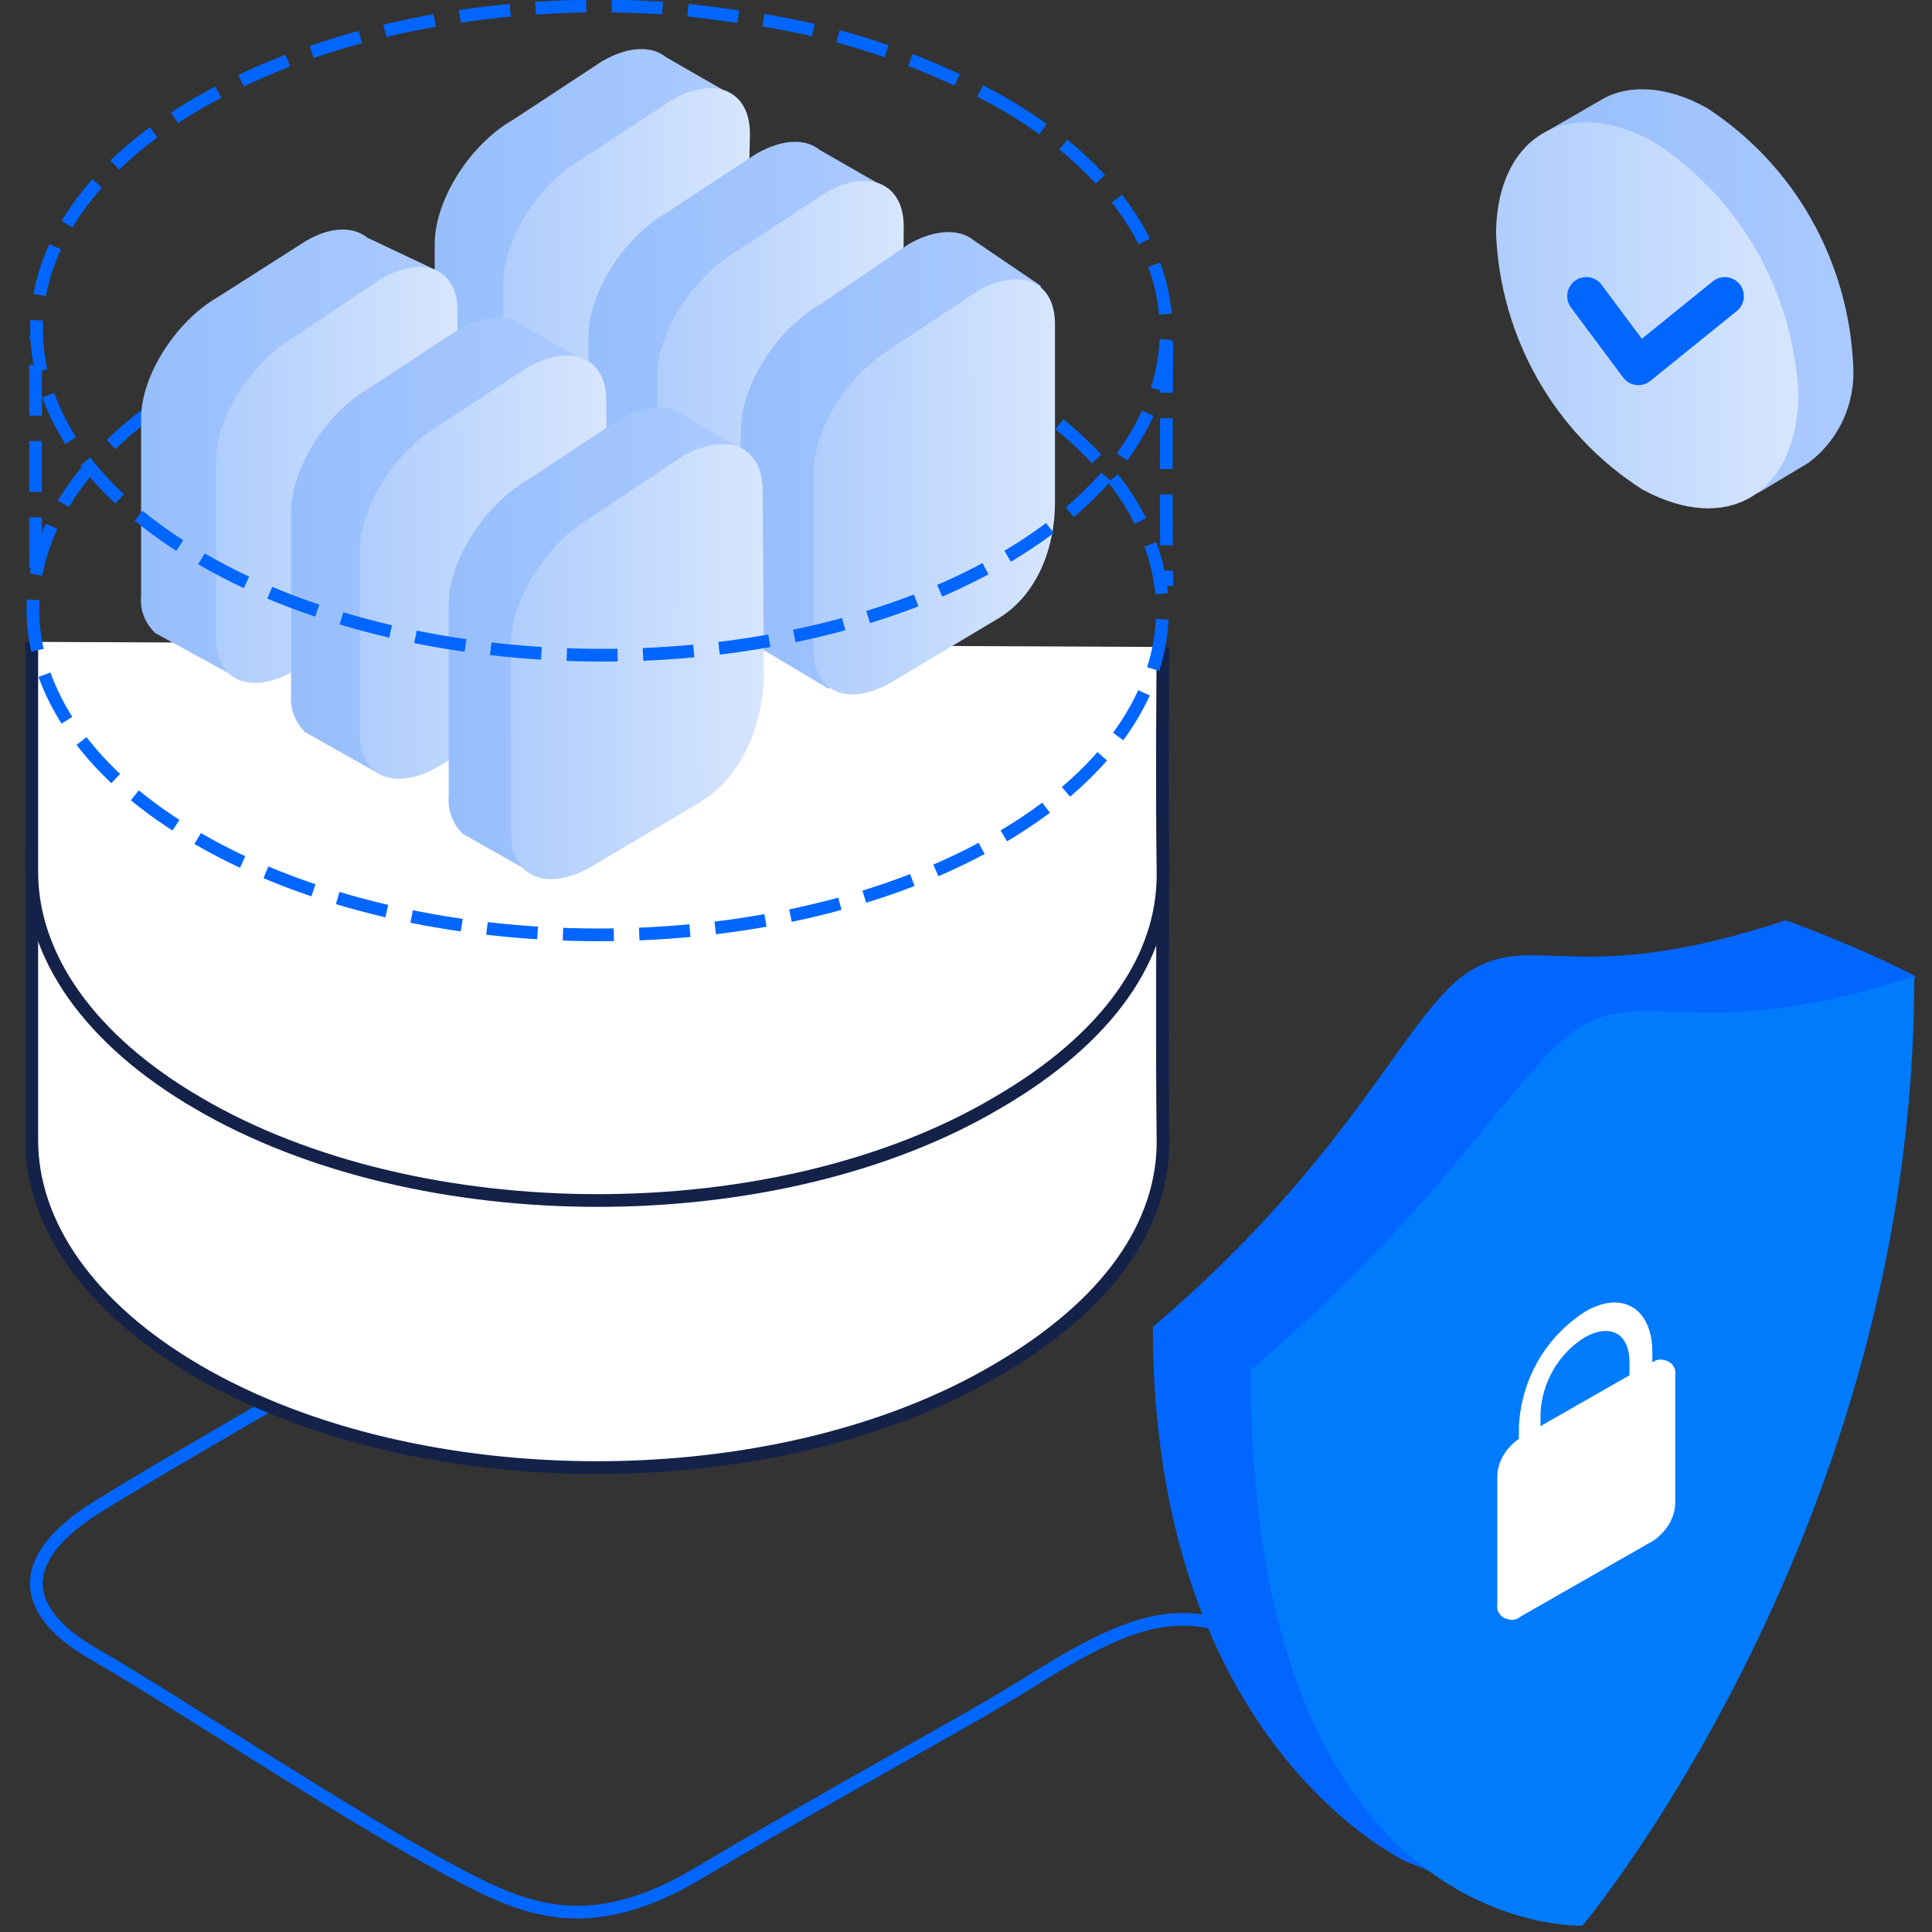
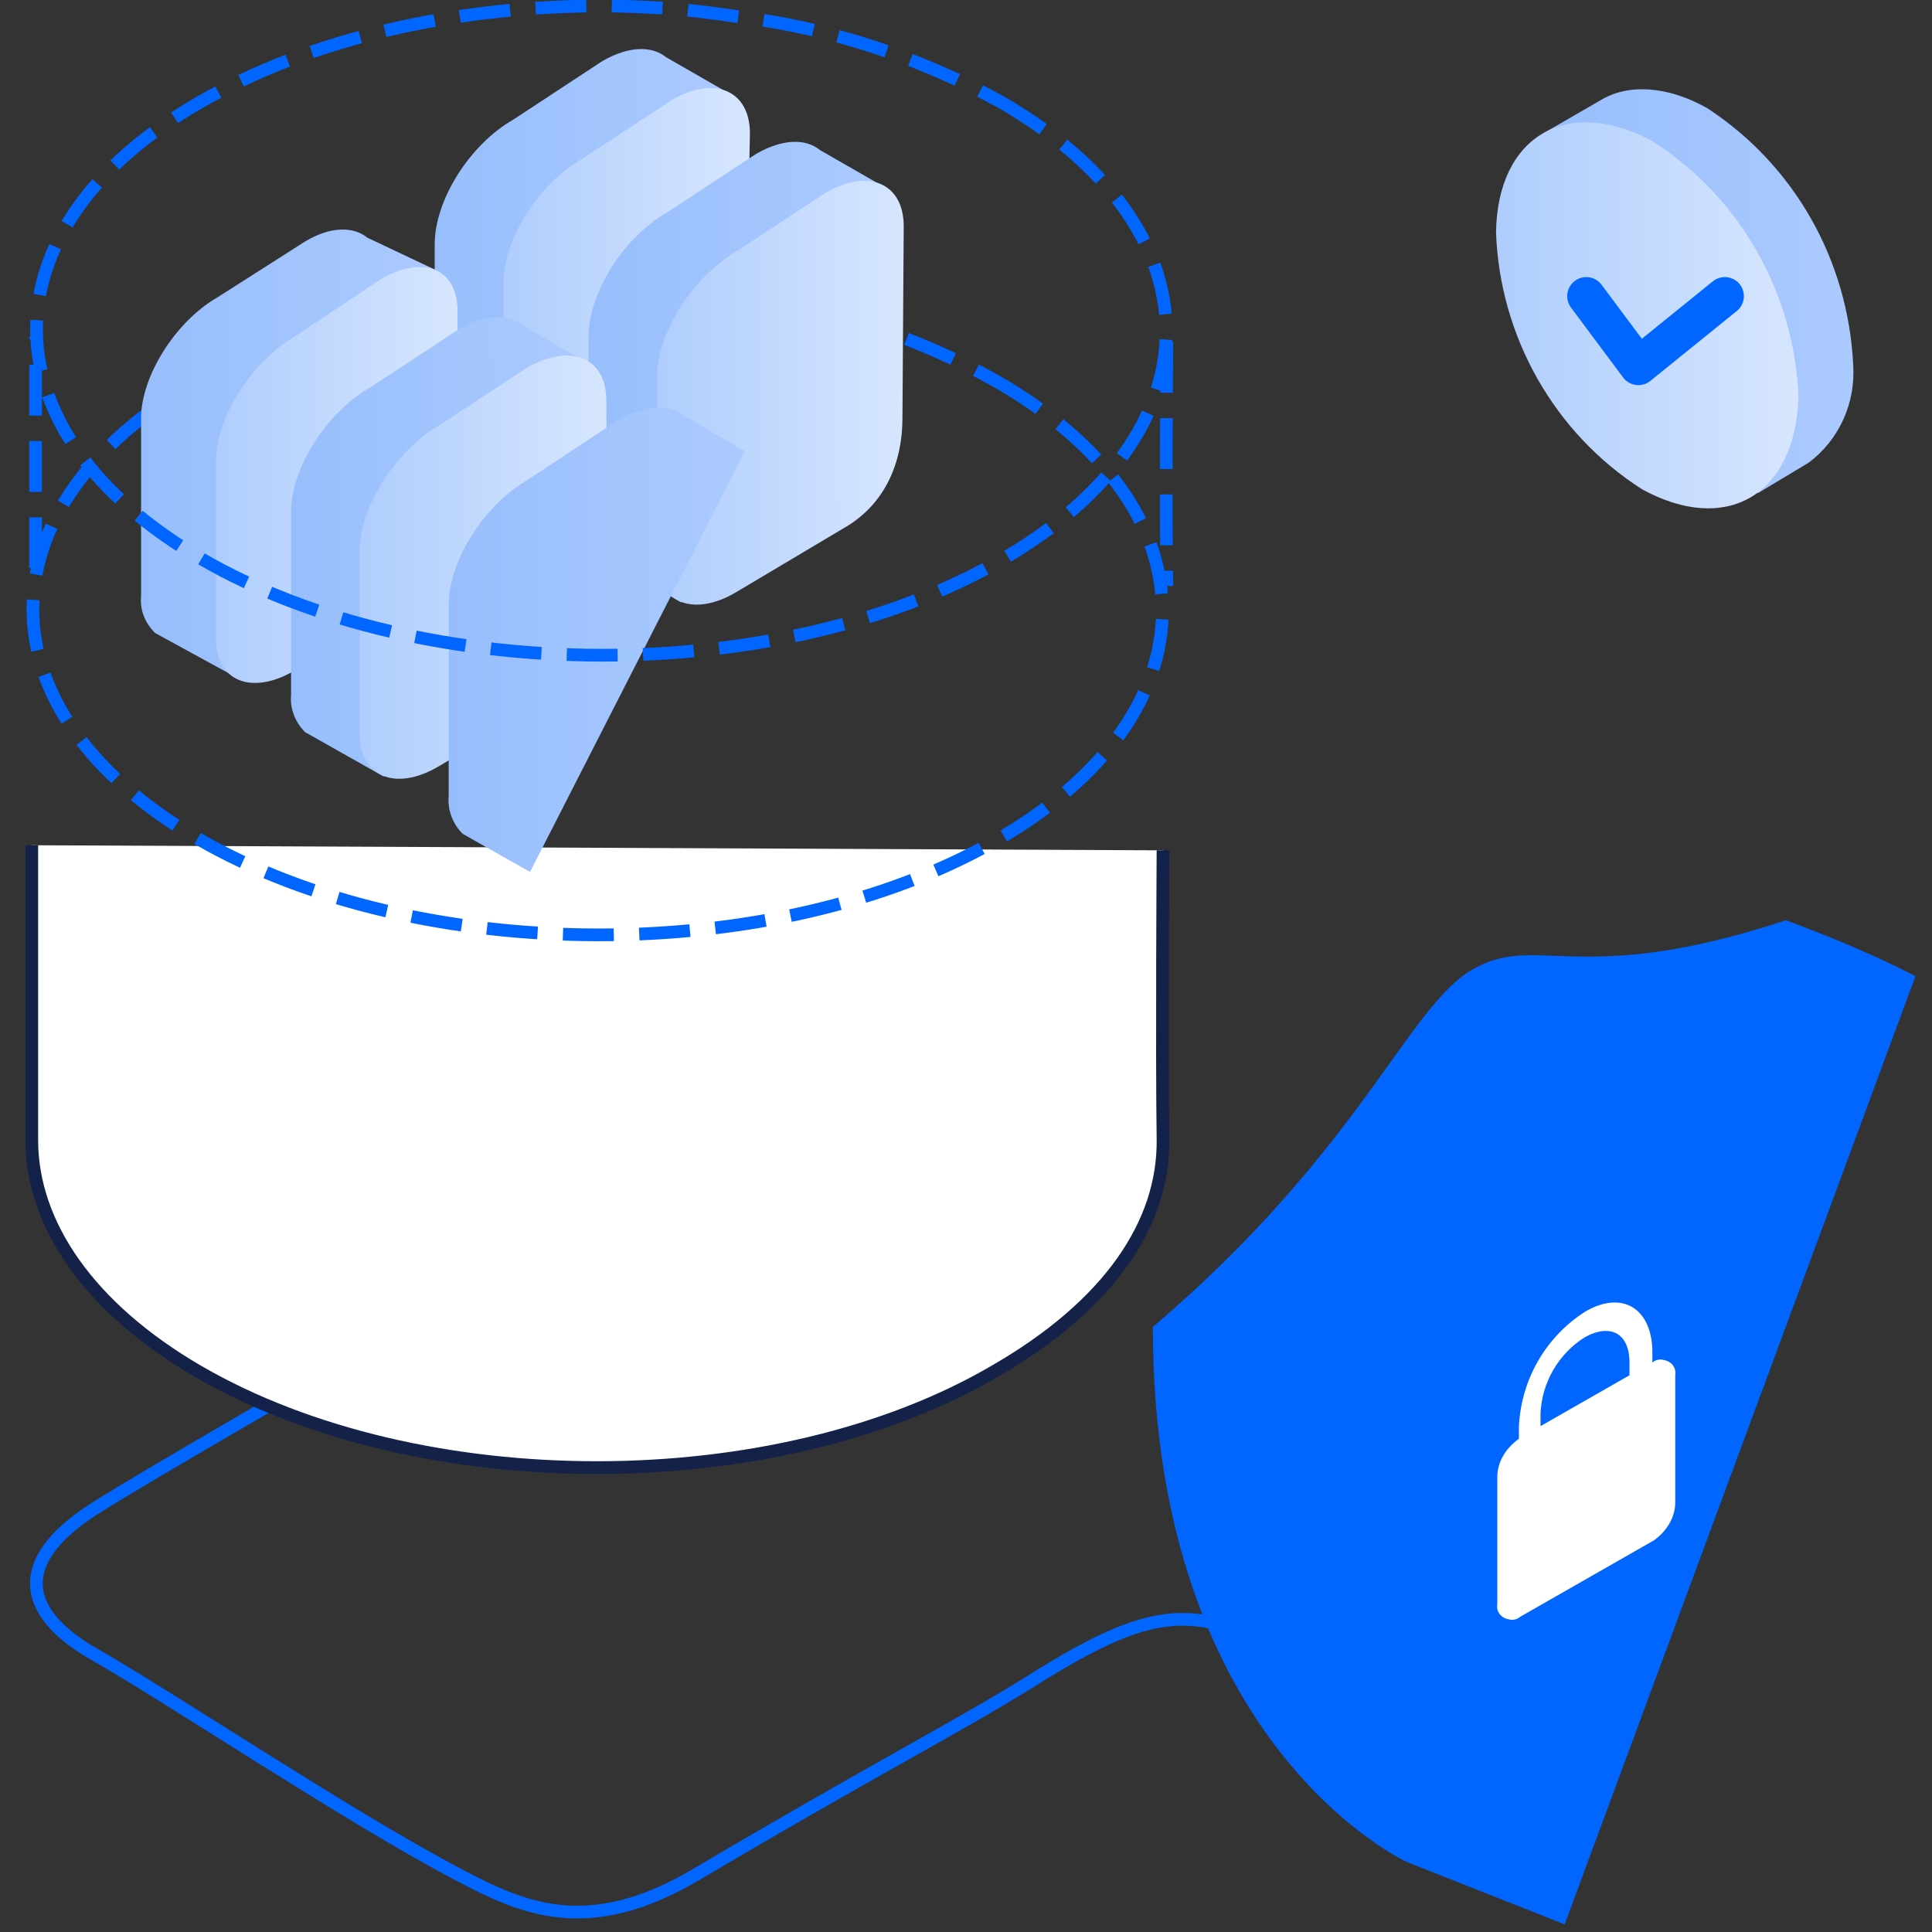
<svg xmlns="http://www.w3.org/2000/svg" version="1.1" id="immutable-infrastructure" x="0px" y="0px" viewBox="0 0 152 152" enable-background="new 0 0 152 152" xml:space="preserve">
  <rect x="0" y="0" width="152" height="152" fill="#333333" stroke="none" />
  <path id="libe_1_" fill="none" stroke="#0066FF" d="M35.8,102.1c-13,7.5-24.4,14.1-27.9,16.3c-6.9,4.2-6.4,8.4-0.4,11.8  c5.8,3.3,19.7,12.6,28.4,17.2c5.1,2.7,10.3,5.2,19,0c13-7.7,20.7-11.7,26-15c10.9-6.9,13.6-6.1,23-1c12.3,6.8,15,8,15,8" />
  <g id="kubernetes">
    <g id="pods">
      <g id="Grupa_153">
        <path id="Elipsa_1" fill-rule="evenodd" clip-rule="evenodd" fill="#FFFFFF" stroke="#142149" d="M91.5,66.9c0,0-0.1,16.1,0,22.7     c0.1,6.7-4.3,13.1-13.1,18.2C61.1,118,33,118,15.6,107.9c-8.6-5-13.1-11.6-13.1-18.2c0-6.9,0-19,0-23.2" />
      </g>
    </g>
    <g id="pods-2">
      <g id="Grupa_153-2">
-         <path id="Elipsa_1-2" fill-rule="evenodd" clip-rule="evenodd" fill="#FFFFFF" stroke="#142149" d="M91.5,50.9     c0,0-0.1,11.1,0,17.7c0.1,6.7-4.3,13.1-13.1,18.2C61.1,97,33,97,15.6,86.8c-8.6-5-13.1-11.6-13.1-18.2c0-6.9,0-14,0-18.1" />
-       </g>
+         </g>
    </g>
    <g id="pods-3">
      <path id="Elipsa_1-3" fill="none" stroke="#0066FF" stroke-dasharray="4,2" d="M91.8,26.9c0,0-0.1,12.7,0,19.2 M2.8,44.7    c0-6.9,0-14,0-18.2" />
      <path id="Elipsa_1_kopia" fill="none" stroke="#0066FF" stroke-dasharray="4,2" d="M78.4,30c17.4,10,17.4,26.1,0,36.1    S32.9,76,15.6,66s-17.4-26.1,0-36.1c8.2-4.7,18.7-7.2,29.4-7.4c2.1-0.1,4.3,0,6.4,0.1c2.2,0.1,4.3,0.3,6.4,0.6    C65,24.2,72,26.4,78.4,30z" />
      <g id="Grupa_152">
        <linearGradient id="Prostokąt_zaokrąglony_1402_kopia_5_1_" gradientUnits="userSpaceOnUse" x1="34.206" y1="21.942" x2="57.891" y2="21.942" gradientTransform="matrix(1 -2.346547e-03 2.346547e-03 1 -8.498406e-02 0.112)">
          <stop offset="0" style="stop-color:#97BEFC" />
          <stop offset="1" style="stop-color:#ABCAFF" />
        </linearGradient>
        <path id="Prostokąt_zaokrąglony_1402_kopia_5" fill-rule="evenodd" clip-rule="evenodd" fill="url(#Prostokąt_zaokrąglony_1402_kopia_5_1_)" d="     M35.3,36.5L35.3,36.5c-0.8-0.8-1.2-1.8-1.1-2.9l0-14.4c0-3.4,2.7-7.8,6.2-9.8l7-4.6c2.1-1.2,3.9-1.2,5-0.3l0,0l5.4,3.1L41.5,40.1     L35.3,36.5z" />
        <linearGradient id="Prostokąt_zaokrąglony_1402_kopia_5-2_1_" gradientUnits="userSpaceOnUse" x1="39.63" y1="23.6" x2="59.04" y2="23.6" gradientTransform="matrix(1 -2.346547e-03 2.346547e-03 1 -8.498406e-02 0.112)">
          <stop offset="0" style="stop-color:#AFCDFD" />
          <stop offset="1" style="stop-color:#D7E6FE" />
        </linearGradient>
        <path id="Prostokąt_zaokrąglony_1402_kopia_5-2" fill-rule="evenodd" clip-rule="evenodd" fill="url(#Prostokąt_zaokrąglony_1402_kopia_5-2_1_)" d="     M59,10.5l-0.3,14.8c0,3.4-1.1,7-4.5,9l-8.4,5c-3.4,2-6.2,0.8-6.2-2.6l0-14.4c0-3.4,2.7-7.8,6.2-9.8l7-4.6     C56.2,5.9,59,7.1,59,10.5z" />
      </g>
      <g id="Grupa_152-2">
        <linearGradient id="Prostokąt_zaokrąglony_1402_kopia_5-3_1_" gradientUnits="userSpaceOnUse" x1="11.095" y1="35.611" x2="34.375" y2="35.611" gradientTransform="matrix(1 -2.346547e-03 2.346547e-03 1 -8.498406e-02 0.112)">
          <stop offset="0" style="stop-color:#97BEFC" />
          <stop offset="1" style="stop-color:#ABCAFF" />
        </linearGradient>
        <path id="Prostokąt_zaokrąglony_1402_kopia_5-3" fill-rule="evenodd" clip-rule="evenodd" fill="url(#Prostokąt_zaokrąglony_1402_kopia_5-3_1_)" d="     M12.2,49.8L12.2,49.8c-0.8-0.8-1.2-1.8-1.1-2.9l0-14c0-3.3,2.7-7.6,6-9.5L24,19c2-1.2,3.8-1.2,4.9-0.3l0,0l5.5,2.6l-15.8,32     L12.2,49.8z" />
        <linearGradient id="Prostokąt_zaokrąglony_1402_kopia_5-4_1_" gradientUnits="userSpaceOnUse" x1="16.967" y1="37.272" x2="36.028" y2="37.272" gradientTransform="matrix(1 -2.346547e-03 2.346547e-03 1 -8.498406e-02 0.112)">
          <stop offset="0" style="stop-color:#AFCDFD" />
          <stop offset="1" style="stop-color:#D7E6FE" />
        </linearGradient>
        <path id="Prostokąt_zaokrąglony_1402_kopia_5-4" fill-rule="evenodd" clip-rule="evenodd" fill="url(#Prostokąt_zaokrąglony_1402_kopia_5-4_1_)" d="     M36,24.5l-0.1,14.3c0,3.3-1.3,7.2-4.6,9.1l-8.2,4.9c-3.3,1.9-6.1,0.8-6.1-2.5l0-14.1c0-3.3,2.7-7.6,6-9.6l6.9-4.6     C33.3,20,36,21.1,36,24.5z" />
      </g>
      <g id="Grupa_152-3">
        <linearGradient id="Prostokąt_zaokrąglony_1402_kopia_5-5_1_" gradientUnits="userSpaceOnUse" x1="46.271" y1="29.282" x2="69.962" y2="29.282" gradientTransform="matrix(1 -2.346547e-03 2.346547e-03 1 -8.498406e-02 0.112)">
          <stop offset="0" style="stop-color:#97BEFC" />
          <stop offset="1" style="stop-color:#ABCAFF" />
        </linearGradient>
        <path id="Prostokąt_zaokrąglony_1402_kopia_5-5" fill-rule="evenodd" clip-rule="evenodd" fill="url(#Prostokąt_zaokrąglony_1402_kopia_5-5_1_)" d="     M47.4,43.8L47.4,43.8c-0.8-0.8-1.2-1.8-1.1-2.9l0-14.4c0-3.4,2.7-7.8,6.2-9.8l7-4.6c2.1-1.2,3.9-1.2,5-0.3l0,0l5.4,3.1L53.6,47.4     L47.4,43.8z" />
        <linearGradient id="Prostokąt_zaokrąglony_1402_kopia_5-6_1_" gradientUnits="userSpaceOnUse" x1="51.686" y1="30.944" x2="71.1" y2="30.944" gradientTransform="matrix(1 -2.346547e-03 2.346547e-03 1 -8.498406e-02 0.112)">
          <stop offset="0" style="stop-color:#AFCDFD" />
          <stop offset="1" style="stop-color:#D7E6FE" />
        </linearGradient>
        <path id="Prostokąt_zaokrąglony_1402_kopia_5-6" fill-rule="evenodd" clip-rule="evenodd" fill="url(#Prostokąt_zaokrąglony_1402_kopia_5-6_1_)" d="     M71.1,17.8l-0.1,15.1c0,3.4-1.3,6.8-4.7,8.7l-8.4,5c-3.4,2-6.2,0.8-6.2-2.6l0-14.4c0-3.4,2.8-7.8,6.2-9.8l7-4.6     C68.3,13.2,71.1,14.4,71.1,17.8z" />
      </g>
      <g id="Grupa_152-4">
        <linearGradient id="Prostokąt_zaokrąglony_1402_kopia_5-7_1_" gradientUnits="userSpaceOnUse" x1="22.846" y1="42.952" x2="46.538" y2="42.952" gradientTransform="matrix(1 -2.346547e-03 2.346547e-03 1 -8.498406e-02 0.112)">
          <stop offset="0" style="stop-color:#97BEFC" />
          <stop offset="1" style="stop-color:#ABCAFF" />
        </linearGradient>
        <path id="Prostokąt_zaokrąglony_1402_kopia_5-7" fill-rule="evenodd" clip-rule="evenodd" fill="url(#Prostokąt_zaokrąglony_1402_kopia_5-7_1_)" d="     M24,57.6L24,57.6c-0.8-0.8-1.2-1.9-1.1-2.9l0-14.4c0-3.4,2.7-7.8,6.2-9.8l7-4.6c2.1-1.2,3.9-1.2,5-0.3l0,0l5.4,3.1L30.2,61.1     L24,57.6z" />
        <linearGradient id="Prostokąt_zaokrąglony_1402_kopia_5-8_1_" gradientUnits="userSpaceOnUse" x1="28.266" y1="44.61" x2="47.758" y2="44.61" gradientTransform="matrix(1 -2.346547e-03 2.346547e-03 1 -8.498406e-02 0.112)">
          <stop offset="0" style="stop-color:#AFCDFD" />
          <stop offset="1" style="stop-color:#D7E6FE" />
        </linearGradient>
        <path id="Prostokąt_zaokrąglony_1402_kopia_5-8" fill-rule="evenodd" clip-rule="evenodd" fill="url(#Prostokąt_zaokrąglony_1402_kopia_5-8_1_)" d="     M47.7,31.5l0.1,14.6c0,3.4-1.5,7.2-4.9,9.2l-8.4,5c-3.4,2-6.2,0.8-6.2-2.6l0-14.4c0-3.4,2.8-7.8,6.2-9.8l7-4.6     C44.9,27,47.7,28.1,47.7,31.5z" />
      </g>
      <g id="Grupa_152-5">
        <linearGradient id="Prostokąt_zaokrąglony_1402_kopia_5-9_1_" gradientUnits="userSpaceOnUse" x1="57.797" y1="36.267" x2="81.765" y2="36.267" gradientTransform="matrix(1 -2.346547e-03 2.346547e-03 1 -8.498406e-02 0.112)">
          <stop offset="0" style="stop-color:#97BEFC" />
          <stop offset="1" style="stop-color:#ABCAFF" />
        </linearGradient>
-         <path id="Prostokąt_zaokrąglony_1402_kopia_5-9" fill-rule="evenodd" clip-rule="evenodd" fill="url(#Prostokąt_zaokrąglony_1402_kopia_5-9_1_)" d="     M59,50.5L59,50.5c-0.8-0.8-1.2-1.9-1.1-3l0.4-13.7c0-3.5,2.8-7.9,6.3-9.9l6.9-4.7c2.1-1.2,4-1.2,5.1-0.3l0,0l5.3,3.6L65.2,54.2     L59,50.5z" />
        <linearGradient id="Prostokąt_zaokrąglony_1402_kopia_5-10_1_" gradientUnits="userSpaceOnUse" x1="63.965" y1="38.395" x2="83.025" y2="38.395" gradientTransform="matrix(1 -2.346547e-03 2.346547e-03 1 -8.498406e-02 0.112)">
          <stop offset="0" style="stop-color:#AFCDFD" />
          <stop offset="1" style="stop-color:#D7E6FE" />
        </linearGradient>
-         <path id="Prostokąt_zaokrąglony_1402_kopia_5-10" fill-rule="evenodd" clip-rule="evenodd" fill="url(#Prostokąt_zaokrąglony_1402_kopia_5-10_1_)" d="     M83,25.5l0,14.1c0,3.3-1.3,7.3-4.7,9.2l-8.2,4.9c-3.3,1.9-6.1,0.8-6.1-2.5l0-14.1c0-3.3,2.7-7.6,6-9.6l6.9-4.6     C80.3,21,83,22.1,83,25.5z" />
      </g>
      <g id="Grupa_152-6">
        <linearGradient id="Prostokąt_zaokrąglony_1402_kopia_5-11_1_" gradientUnits="userSpaceOnUse" x1="35.233" y1="50.288" x2="58.63" y2="50.288" gradientTransform="matrix(1 -2.346547e-03 2.346547e-03 1 -8.498406e-02 0.112)">
          <stop offset="0" style="stop-color:#97BEFC" />
          <stop offset="1" style="stop-color:#ABCAFF" />
        </linearGradient>
        <path id="Prostokąt_zaokrąglony_1402_kopia_5-11" fill-rule="evenodd" clip-rule="evenodd" fill="url(#Prostokąt_zaokrąglony_1402_kopia_5-11_1_)" d="     M36.4,65.6L36.4,65.6c-0.8-0.8-1.2-1.9-1.1-3l0-15c0-3.5,2.8-7.9,6.3-9.9l7.1-4.7c2.1-1.2,4-1.2,5.1-0.3l0,0l4.8,2.8L41.7,68.6     L36.4,65.6z" />
        <linearGradient id="Prostokąt_zaokrąglony_1402_kopia_5-12_1_" gradientUnits="userSpaceOnUse" x1="40.056" y1="52.065" x2="60.085" y2="52.065" gradientTransform="matrix(1 -2.346547e-03 2.346547e-03 1 -8.498406e-02 0.112)">
          <stop offset="0" style="stop-color:#AFCDFD" />
          <stop offset="1" style="stop-color:#D7E6FE" />
        </linearGradient>
-         <path id="Prostokąt_zaokrąglony_1402_kopia_5-12" fill-rule="evenodd" clip-rule="evenodd" fill="url(#Prostokąt_zaokrąglony_1402_kopia_5-12_1_)" d="     M60,38.6L60.1,53c0,3.5-1.5,8-5,10.1l-8.6,5.1c-3.5,2-6.3,0.8-6.3-2.7l0-14.8c0-3.5,2.8-8,6.3-10l7.2-4.8     C57.2,33.9,60,35.1,60,38.6z" />
      </g>
      <g id="Grupa_153-3">
        <path id="Elipsa_1-4" fill="none" stroke="#0066FF" stroke-dasharray="4,2" d="M78.7,8c17.4,10,17.4,26.1,0,36.1S33.2,54,15.9,44     S-1.5,17.9,15.8,8C24,3.3,34.5,0.8,45.2,0.5c2.1-0.1,4.3,0,6.4,0.1C53.7,0.7,55.9,1,58,1.3C65.3,2.2,72.3,4.5,78.7,8z" />
      </g>
    </g>
  </g>
  <g id="shield">
    <path id="Kształt_1533_kopia" fill-rule="evenodd" clip-rule="evenodd" fill="#0066FF" d="M110.7,146.5c0,0-20-9.1-20-42.1   c16.3-13.9,20-25.1,25.1-28.1s8.4,1.5,24.7-3.9c3.5,1.3,6.9,2.7,10.2,4.4l-27.6,74.6L110.7,146.5z" />
-     <path id="Kształt_1533" fill-rule="evenodd" clip-rule="evenodd" fill="#007BFC" d="M124.5,151.5c0,0-26.1,1.1-26.1-43.7   c16.3-13.9,21-24.1,26.1-27.1s9.9,1.5,26.1-3.9C150.7,120.2,124.5,151.5,124.5,151.5z" />
    <path id="Kształt_1559" fill-rule="evenodd" clip-rule="evenodd" fill="#FFFFFF" d="M124.7,103.2c-3.1,2-5,5.3-5.2,9v1   c-1,0.7-1.7,1.8-1.7,3v10c-0.1,0.6,0.3,1.1,0.9,1.2c0.3,0.1,0.7,0,0.9-0.2l10.5-6c1-0.7,1.7-1.8,1.7-3v-10c0.1-0.6-0.3-1.1-0.9-1.2   c-0.3-0.1-0.7,0-0.9,0.2v-1C129.9,102.9,127.6,101.5,124.7,103.2z M124.7,105.2c2-1.1,3.5-0.3,3.5,2v1l-7,4v-1   C121.3,108.8,122.6,106.5,124.7,105.2z" />
  </g>
  <g id="button">
    <linearGradient id="Kształt_914_1_" gradientUnits="userSpaceOnUse" x1="121.383" y1="22.901" x2="145.803" y2="22.901">
      <stop offset="0" style="stop-color:#97BEFC" />
      <stop offset="1" style="stop-color:#ABCAFF" />
    </linearGradient>
    <path id="Kształt_914" fill-rule="evenodd" clip-rule="evenodd" fill="url(#Kształt_914_1_)" d="M134.3,8.5   c6.9,4.5,11.1,12,11.5,20.2c0.2,3-1.1,5.9-3.5,7.7l0,0l-4,2.4l-16.9-28.3l4.5-2.6C128,6.6,131.1,6.7,134.3,8.5z" />
    <linearGradient id="Kształt_915_1_" gradientUnits="userSpaceOnUse" x1="117.675" y1="24.825" x2="141.458" y2="24.825">
      <stop offset="0" style="stop-color:#AFCDFD" />
      <stop offset="1" style="stop-color:#D7E6FE" />
    </linearGradient>
    <path id="Kształt_915" fill-rule="evenodd" clip-rule="evenodd" fill="url(#Kształt_915_1_)" d="M129.2,38.5   c-6.9-4.4-11.2-12-11.5-20.2c0.1-7.6,5.6-10.8,12.3-7.2c6.9,4.4,11.2,12,11.5,20.2C141.2,39,135.8,42.1,129.2,38.5z" />
    <path id="Kształt_1037" fill="none" stroke="#0066FF" stroke-width="3" stroke-linecap="round" stroke-linejoin="round" d="   M124.8,23.3l4.1,5.5l6.8-5.5" />
  </g>
</svg>